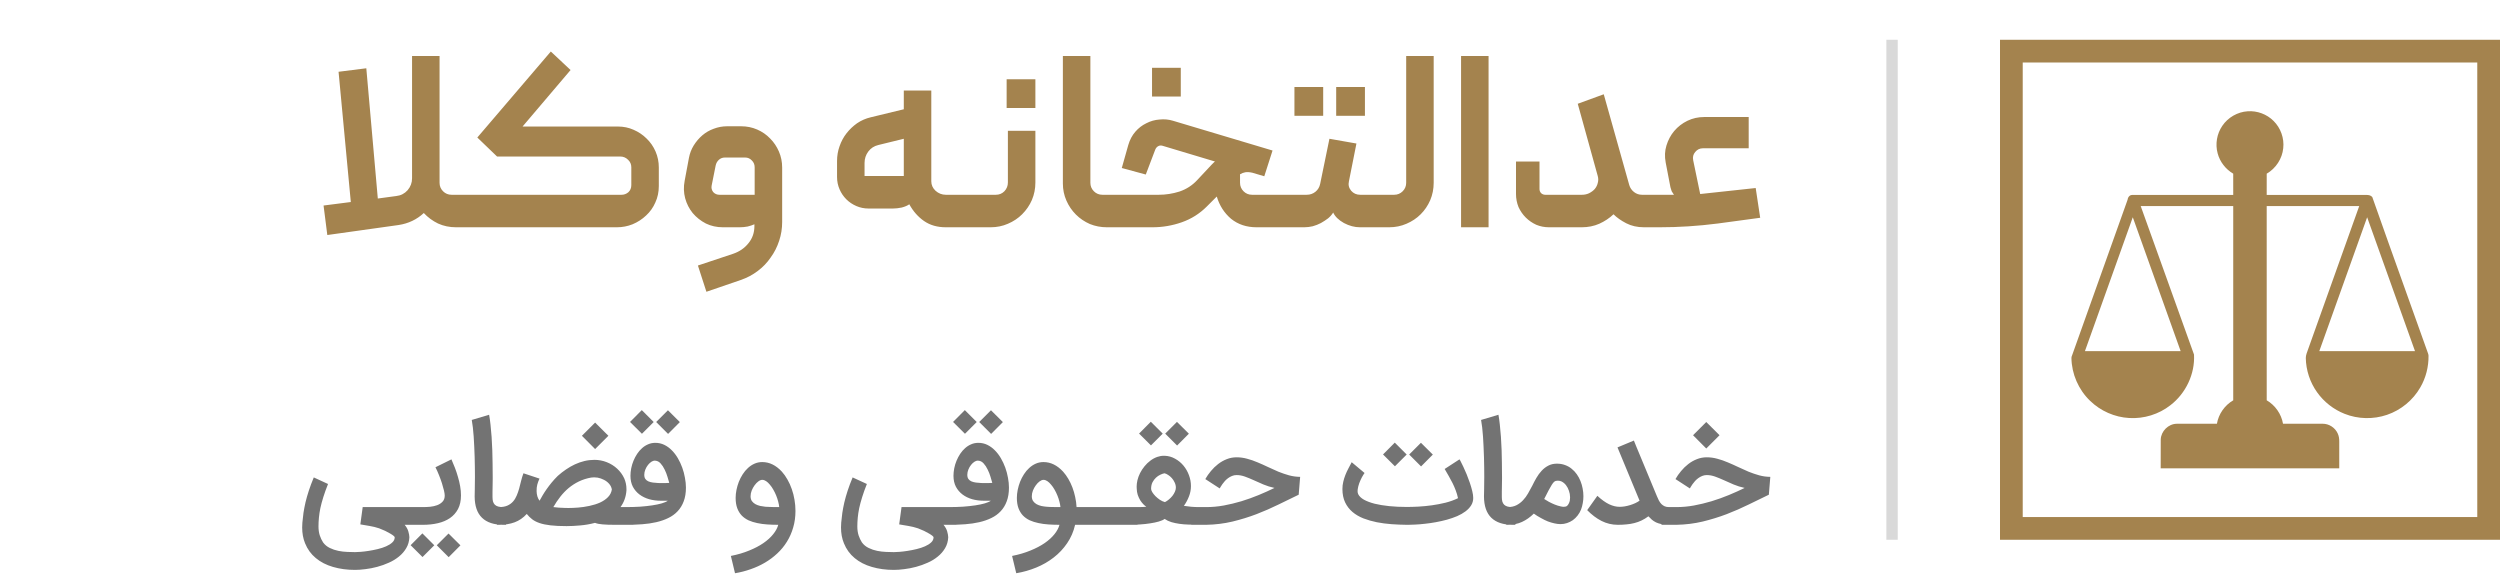
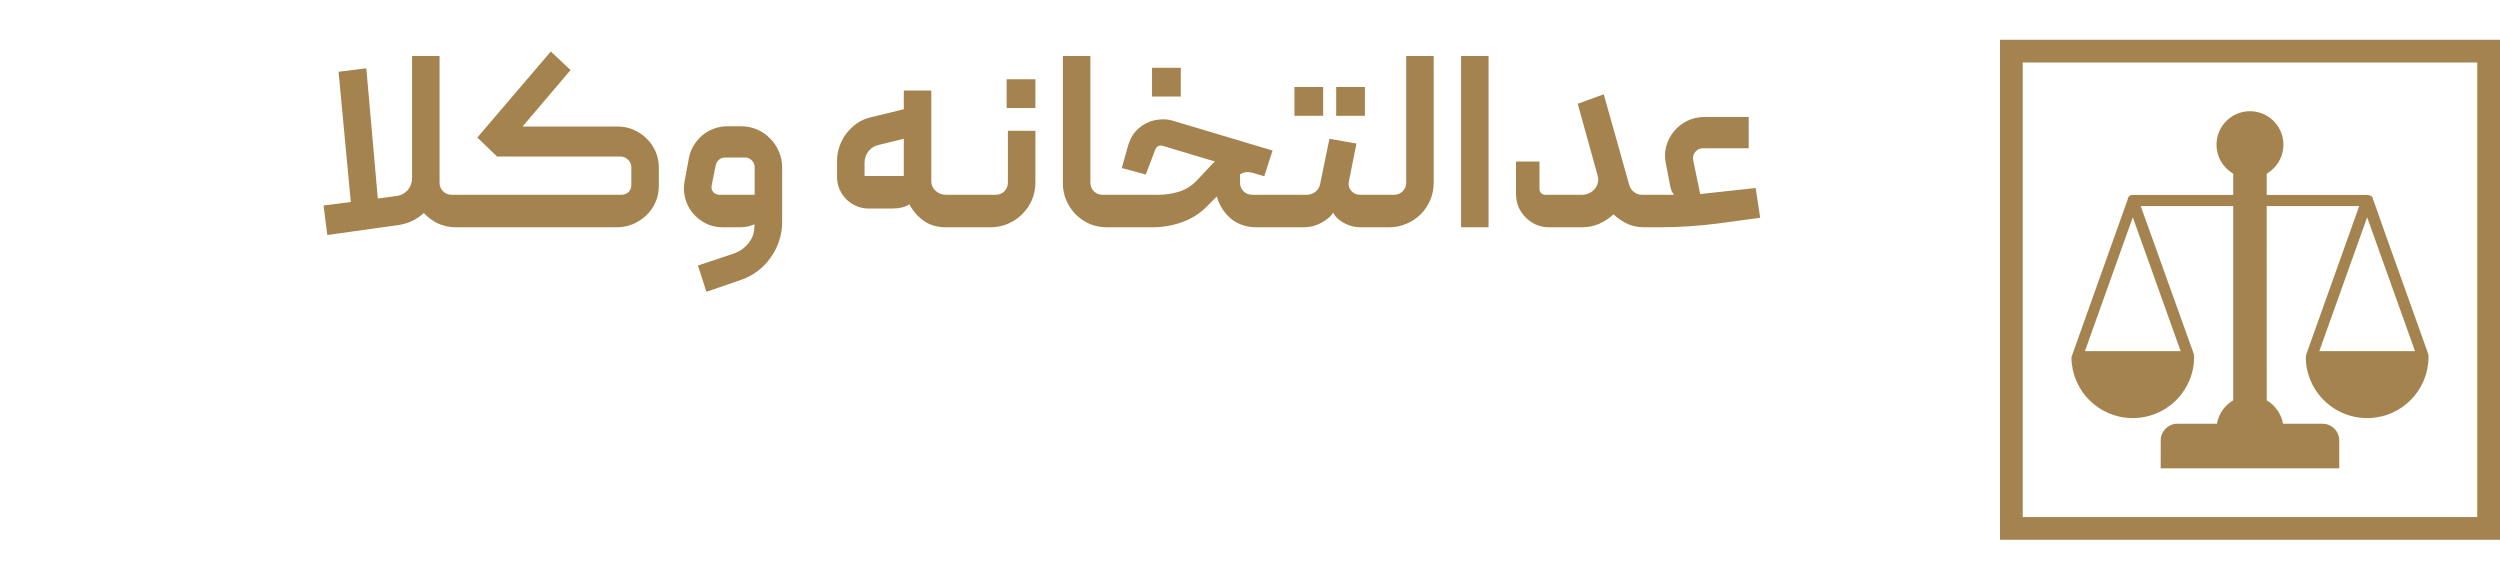
<svg xmlns="http://www.w3.org/2000/svg" width="220" height="51" viewBox="0 0 220 51" fill="none">
  <path d="M41.409 19.692C41.409 19.897 41.306 20 41.101 20H40.133C39.561 20 39.033 19.89 38.549 19.67C38.065 19.435 37.647 19.127 37.295 18.746C36.679 19.318 35.938 19.67 35.073 19.802L28.803 20.682L28.473 18.086L30.871 17.778L29.793 6.316L32.235 6.008L33.247 17.47L34.875 17.25C35.271 17.206 35.601 17.037 35.865 16.744C36.129 16.436 36.261 16.084 36.261 15.688V4.93H38.681V16.084C38.681 16.377 38.784 16.627 38.989 16.832C39.194 17.037 39.444 17.14 39.737 17.14H41.101C41.306 17.14 41.409 17.243 41.409 17.448V19.692ZM43.742 13.774L42.004 12.102L48.472 4.534L50.21 6.162L45.986 11.134H54.368C54.866 11.134 55.328 11.229 55.754 11.42C56.194 11.611 56.575 11.867 56.898 12.19C57.235 12.513 57.499 12.894 57.69 13.334C57.88 13.774 57.976 14.243 57.976 14.742V16.37C57.976 16.898 57.873 17.382 57.668 17.822C57.477 18.262 57.206 18.643 56.854 18.966C56.516 19.289 56.12 19.545 55.666 19.736C55.226 19.912 54.764 20 54.28 20H41.102C40.896 19.971 40.794 19.868 40.794 19.692V17.448C40.794 17.243 40.896 17.14 41.102 17.14H54.698C54.918 17.14 55.116 17.067 55.292 16.92C55.468 16.759 55.556 16.546 55.556 16.282V14.72C55.556 14.456 55.46 14.236 55.27 14.06C55.079 13.869 54.852 13.774 54.588 13.774H43.742ZM68.83 19.538C68.83 20.11 68.742 20.66 68.566 21.188C68.39 21.731 68.141 22.222 67.818 22.662C67.51 23.117 67.129 23.513 66.674 23.85C66.234 24.187 65.735 24.451 65.178 24.642L62.164 25.676L61.416 23.366L64.518 22.332C65.075 22.141 65.523 21.833 65.86 21.408C66.212 20.983 66.388 20.477 66.388 19.89V19.736C66.227 19.809 66.029 19.875 65.794 19.934C65.559 19.978 65.325 20 65.09 20H63.616C63.073 20 62.575 19.89 62.12 19.67C61.665 19.435 61.277 19.127 60.954 18.746C60.646 18.365 60.426 17.932 60.294 17.448C60.162 16.949 60.147 16.436 60.25 15.908L60.624 13.906C60.697 13.51 60.837 13.143 61.042 12.806C61.262 12.454 61.519 12.153 61.812 11.904C62.105 11.655 62.435 11.464 62.802 11.332C63.183 11.185 63.579 11.112 63.99 11.112H65.222C65.721 11.112 66.19 11.207 66.63 11.398C67.07 11.589 67.451 11.853 67.774 12.19C68.097 12.513 68.353 12.894 68.544 13.334C68.735 13.774 68.83 14.243 68.83 14.742V19.538ZM66.41 17.14V14.72C66.41 14.485 66.329 14.287 66.168 14.126C66.007 13.95 65.809 13.862 65.574 13.862H63.792C63.587 13.862 63.411 13.928 63.264 14.06C63.117 14.192 63.022 14.361 62.978 14.566L62.626 16.326C62.582 16.531 62.626 16.722 62.758 16.898C62.905 17.059 63.088 17.14 63.308 17.14H66.41ZM73.66 14.17C73.66 13.715 73.733 13.283 73.88 12.872C74.026 12.447 74.232 12.065 74.496 11.728C74.76 11.391 75.068 11.097 75.42 10.848C75.787 10.599 76.19 10.423 76.63 10.32L79.534 9.616V7.966H81.954V15.952C81.954 16.275 82.079 16.553 82.328 16.788C82.592 17.023 82.892 17.14 83.23 17.14H83.89C83.963 17.14 84.029 17.169 84.088 17.228C84.161 17.287 84.198 17.36 84.198 17.448V19.692C84.198 19.78 84.161 19.853 84.088 19.912C84.029 19.971 83.963 20 83.89 20H83.23C82.482 20 81.844 19.817 81.316 19.45C80.788 19.083 80.355 18.592 80.018 17.976C79.856 18.093 79.636 18.189 79.358 18.262C79.079 18.321 78.823 18.35 78.588 18.35H76.432C76.05 18.35 75.691 18.277 75.354 18.13C75.016 17.983 74.723 17.785 74.474 17.536C74.225 17.287 74.026 16.993 73.88 16.656C73.733 16.319 73.66 15.959 73.66 15.578V14.17ZM79.534 12.212L77.29 12.762C76.923 12.85 76.63 13.041 76.41 13.334C76.19 13.627 76.08 13.965 76.08 14.346V15.49H79.534V12.212ZM87.638 17.14C87.932 17.14 88.181 17.037 88.386 16.832C88.592 16.612 88.694 16.355 88.694 16.062V11.508H91.114V16.062C91.114 16.605 91.012 17.118 90.806 17.602C90.601 18.071 90.315 18.489 89.948 18.856C89.596 19.208 89.178 19.487 88.694 19.692C88.225 19.897 87.719 20 87.176 20H83.898C83.81 20 83.737 19.971 83.678 19.912C83.62 19.839 83.59 19.765 83.59 19.692V17.47C83.59 17.382 83.62 17.309 83.678 17.25C83.737 17.177 83.81 17.14 83.898 17.14H87.638ZM88.584 9.506H91.114V6.976H88.584V9.506ZM98.351 19.692C98.351 19.897 98.248 20 98.043 20H97.405C96.877 20 96.378 19.905 95.909 19.714C95.44 19.509 95.029 19.23 94.677 18.878C94.325 18.526 94.046 18.115 93.841 17.646C93.636 17.177 93.533 16.678 93.533 16.15V4.93H95.953V16.084C95.953 16.377 96.056 16.627 96.261 16.832C96.466 17.037 96.716 17.14 97.009 17.14H98.043C98.131 17.14 98.204 17.177 98.263 17.25C98.322 17.309 98.351 17.382 98.351 17.47V19.692ZM101.379 5.964H103.909V8.494H101.379V5.964ZM98.035 20C97.83 20 97.727 19.897 97.727 19.692V17.47C97.727 17.397 97.764 17.323 97.837 17.25C97.896 17.177 97.962 17.14 98.035 17.14H101.973C102.589 17.14 103.198 17.045 103.799 16.854C104.4 16.649 104.914 16.319 105.339 15.864L106.615 14.5C106.688 14.427 106.754 14.361 106.813 14.302C106.872 14.243 106.908 14.214 106.923 14.214L102.303 12.828C102.156 12.784 102.024 12.799 101.907 12.872C101.804 12.931 101.724 13.026 101.665 13.158L100.829 15.358L98.717 14.786L99.289 12.762C99.421 12.307 99.626 11.919 99.905 11.596C100.184 11.273 100.506 11.024 100.873 10.848C101.24 10.657 101.628 10.547 102.039 10.518C102.45 10.474 102.846 10.511 103.227 10.628L111.983 13.246L111.257 15.512L110.223 15.204C109.974 15.145 109.761 15.131 109.585 15.16C109.424 15.189 109.27 15.248 109.123 15.336V16.084C109.123 16.377 109.226 16.627 109.431 16.832C109.636 17.037 109.886 17.14 110.179 17.14H113.105C113.31 17.14 113.413 17.243 113.413 17.448V19.692C113.413 19.897 113.31 20 113.105 20H110.575C109.695 20 108.947 19.751 108.331 19.252C107.73 18.739 107.312 18.086 107.077 17.294L106.197 18.174C105.566 18.805 104.833 19.267 103.997 19.56C103.161 19.853 102.303 20 101.423 20H98.035ZM113.91 10.188H116.44V7.658H113.91V10.188ZM117.584 10.188H120.114V7.658H117.584V10.188ZM121.654 19.692C121.654 19.765 121.624 19.839 121.566 19.912C121.507 19.971 121.434 20 121.346 20H119.674C119.204 20 118.735 19.875 118.266 19.626C117.796 19.362 117.481 19.054 117.32 18.702C117.217 18.878 117.07 19.047 116.88 19.208C116.689 19.355 116.476 19.494 116.242 19.626C116.022 19.743 115.78 19.839 115.516 19.912C115.266 19.971 115.017 20 114.768 20H113.096C112.89 20 112.788 19.897 112.788 19.692V17.47C112.788 17.382 112.817 17.309 112.876 17.25C112.934 17.177 113.008 17.14 113.096 17.14H114.988C115.281 17.14 115.538 17.052 115.758 16.876C115.978 16.7 116.117 16.465 116.176 16.172L116.99 12.212L119.366 12.63L118.706 15.952C118.632 16.26 118.698 16.539 118.904 16.788C119.109 17.023 119.373 17.14 119.696 17.14H121.346C121.434 17.14 121.507 17.177 121.566 17.25C121.624 17.309 121.654 17.382 121.654 17.47V19.692ZM121.038 17.448C121.038 17.243 121.14 17.14 121.346 17.14H122.688C122.981 17.14 123.23 17.037 123.436 16.832C123.641 16.627 123.744 16.377 123.744 16.084V4.93H126.164V16.084C126.164 16.627 126.061 17.14 125.856 17.624C125.65 18.093 125.372 18.504 125.02 18.856C124.668 19.208 124.25 19.487 123.766 19.692C123.296 19.897 122.79 20 122.248 20H121.346C121.272 20 121.206 19.971 121.148 19.912C121.074 19.853 121.038 19.78 121.038 19.692V17.448ZM130.994 20H128.574V4.93H130.994V20ZM144.496 17.14H145.112C145.185 17.14 145.251 17.177 145.31 17.25C145.383 17.309 145.42 17.382 145.42 17.47V19.692C145.42 19.765 145.391 19.839 145.332 19.912C145.273 19.971 145.2 20 145.112 20H144.672C144.085 20 143.565 19.883 143.11 19.648C142.655 19.413 142.281 19.149 141.988 18.856C141.636 19.193 141.218 19.472 140.734 19.692C140.265 19.897 139.751 20 139.194 20H136.312C135.916 20 135.542 19.927 135.19 19.78C134.838 19.619 134.53 19.406 134.266 19.142C134.002 18.878 133.789 18.57 133.628 18.218C133.481 17.851 133.408 17.47 133.408 17.074V14.214H135.476V16.634C135.476 16.781 135.527 16.905 135.63 17.008C135.733 17.096 135.85 17.14 135.982 17.14H139.216C139.436 17.14 139.641 17.096 139.832 17.008C140.037 16.905 140.206 16.781 140.338 16.634C140.47 16.473 140.558 16.297 140.602 16.106C140.661 15.901 140.661 15.695 140.602 15.49L138.842 9.132L141.13 8.296L143.374 16.282C143.447 16.531 143.587 16.737 143.792 16.898C143.997 17.059 144.232 17.14 144.496 17.14ZM154.897 19.164L151.157 19.67C149.441 19.89 147.74 20 146.053 20H145.107C144.931 20 144.829 19.897 144.799 19.692V17.47C144.799 17.382 144.829 17.309 144.887 17.25C144.931 17.177 145.005 17.14 145.107 17.14H147.307C147.234 17.037 147.168 16.935 147.109 16.832C147.065 16.715 147.029 16.597 146.999 16.48L146.581 14.302C146.479 13.774 146.501 13.275 146.647 12.806C146.794 12.322 147.021 11.897 147.329 11.53C147.652 11.149 148.041 10.848 148.495 10.628C148.95 10.408 149.441 10.298 149.969 10.298H153.885V13.048H149.859C149.581 13.048 149.353 13.158 149.177 13.378C149.001 13.583 148.943 13.825 149.001 14.104L149.617 17.074L154.501 16.546L154.897 19.164Z" fill="#A4834E" />
-   <path d="M31.241 50.151C30.543 50.151 29.898 50.064 29.305 49.89C28.713 49.719 28.208 49.459 27.79 49.11C27.372 48.766 27.057 48.331 26.846 47.808C26.676 47.398 26.591 46.933 26.591 46.414C26.591 46.276 26.597 46.134 26.609 45.988C26.633 45.708 26.666 45.422 26.706 45.13C26.751 44.837 26.81 44.531 26.883 44.21C26.96 43.886 27.057 43.543 27.175 43.182C27.293 42.821 27.439 42.431 27.613 42.013L28.867 42.591C28.701 43.005 28.563 43.389 28.453 43.742C28.344 44.091 28.256 44.415 28.191 44.716C28.131 45.016 28.088 45.298 28.064 45.562C28.039 45.825 28.027 46.079 28.027 46.323C28.027 46.615 28.064 46.877 28.137 47.108C28.214 47.339 28.311 47.546 28.429 47.729C28.587 47.944 28.786 48.108 29.025 48.222C29.265 48.339 29.516 48.425 29.78 48.477C30.048 48.53 30.31 48.561 30.565 48.569C30.825 48.581 31.05 48.587 31.241 48.587C31.355 48.587 31.519 48.579 31.734 48.563C31.953 48.546 32.191 48.518 32.446 48.477C32.706 48.437 32.972 48.384 33.244 48.319C33.516 48.254 33.761 48.173 33.98 48.076C34.203 47.978 34.384 47.865 34.522 47.735C34.664 47.605 34.735 47.453 34.735 47.278C34.735 47.25 34.698 47.205 34.625 47.144C34.556 47.087 34.459 47.023 34.333 46.95C34.211 46.877 34.067 46.799 33.901 46.718C33.735 46.641 33.556 46.566 33.365 46.493C33.085 46.4 32.807 46.331 32.531 46.286C32.255 46.241 31.982 46.195 31.71 46.146L31.917 44.624H36.75V46.183H35.611C35.774 46.381 35.881 46.576 35.934 46.767C35.991 46.962 36.021 47.132 36.025 47.278C36.009 47.635 35.918 47.954 35.751 48.234C35.585 48.518 35.37 48.766 35.106 48.977C34.846 49.192 34.55 49.372 34.218 49.518C33.885 49.668 33.544 49.79 33.195 49.883C32.846 49.977 32.501 50.044 32.16 50.084C31.823 50.129 31.517 50.151 31.241 50.151ZM35.952 44.624H37.249C37.44 44.624 37.645 44.614 37.864 44.594C38.087 44.57 38.292 44.523 38.478 44.454C38.669 44.381 38.825 44.277 38.947 44.144C39.073 44.01 39.136 43.831 39.136 43.608C39.136 43.502 39.114 43.354 39.069 43.163C39.024 42.973 38.965 42.762 38.892 42.53C38.819 42.299 38.732 42.06 38.631 41.812C38.533 41.565 38.43 41.333 38.32 41.118L39.726 40.424C39.828 40.656 39.929 40.901 40.031 41.161C40.132 41.421 40.221 41.688 40.298 41.964C40.38 42.236 40.445 42.51 40.493 42.786C40.542 43.062 40.566 43.332 40.566 43.596C40.566 44.066 40.479 44.466 40.305 44.795C40.13 45.123 39.891 45.391 39.586 45.598C39.286 45.801 38.933 45.949 38.527 46.043C38.125 46.136 37.695 46.183 37.237 46.183H35.952V44.624ZM38.217 47.984L37.182 49.019L36.135 47.978L37.17 46.937L38.217 47.984ZM40.518 47.99L39.483 49.031L38.436 47.984L39.471 46.95L40.518 47.99ZM44.534 46.183H44.29C43.467 46.183 42.842 45.976 42.416 45.562C41.989 45.148 41.774 44.523 41.77 43.687C41.77 43.557 41.774 43.344 41.782 43.048C41.791 42.748 41.795 42.382 41.795 41.952C41.795 41.697 41.793 41.423 41.788 41.13C41.785 40.834 41.778 40.534 41.77 40.23C41.762 39.921 41.75 39.615 41.734 39.31C41.722 39.002 41.705 38.706 41.685 38.422C41.665 38.134 41.64 37.866 41.612 37.618C41.584 37.367 41.551 37.145 41.515 36.955L43.042 36.498C43.087 36.734 43.128 37.022 43.164 37.363C43.201 37.699 43.233 38.061 43.262 38.446C43.29 38.832 43.31 39.225 43.322 39.627C43.339 40.025 43.347 40.4 43.347 40.753C43.347 40.968 43.349 41.197 43.353 41.441C43.357 41.68 43.359 41.891 43.359 42.074C43.359 42.228 43.357 42.374 43.353 42.512C43.353 42.646 43.351 42.776 43.347 42.902C43.347 43.028 43.345 43.151 43.341 43.273C43.341 43.395 43.341 43.519 43.341 43.644C43.341 43.677 43.341 43.709 43.341 43.742C43.341 43.888 43.355 44.018 43.383 44.131C43.416 44.245 43.471 44.34 43.548 44.417C43.625 44.49 43.722 44.543 43.84 44.576C43.962 44.608 44.102 44.624 44.26 44.624H44.534V46.183ZM48.694 44.624C49.002 44.665 49.337 44.689 49.698 44.697C49.808 44.701 49.917 44.703 50.027 44.703C50.278 44.703 50.56 44.691 50.873 44.667C51.189 44.643 51.52 44.594 51.865 44.521C52.214 44.448 52.528 44.348 52.808 44.223C53.088 44.093 53.32 43.934 53.502 43.748C53.689 43.557 53.803 43.332 53.843 43.072C53.811 42.886 53.732 42.721 53.606 42.579C53.48 42.433 53.328 42.315 53.149 42.226C52.975 42.133 52.788 42.068 52.589 42.031C52.484 42.015 52.38 42.007 52.279 42.007C52.194 42.007 52.108 42.013 52.023 42.025C51.634 42.094 51.275 42.208 50.946 42.366C50.621 42.524 50.321 42.717 50.045 42.944C49.773 43.172 49.526 43.429 49.302 43.717C49.079 44.001 48.876 44.304 48.694 44.624ZM43.733 44.624H43.903C44.2 44.624 44.447 44.582 44.646 44.496C44.845 44.407 45.011 44.288 45.145 44.137C45.279 43.987 45.386 43.813 45.468 43.614C45.553 43.415 45.626 43.206 45.687 42.987C45.748 42.768 45.804 42.545 45.857 42.317C45.914 42.086 45.983 41.863 46.064 41.648L47.476 42.117C47.432 42.214 47.393 42.305 47.361 42.39C47.328 42.472 47.302 42.555 47.282 42.64C47.261 42.725 47.245 42.815 47.233 42.908C47.225 43.001 47.221 43.105 47.221 43.218C47.221 43.291 47.227 43.368 47.239 43.45C47.251 43.527 47.267 43.604 47.288 43.681C47.312 43.754 47.34 43.825 47.373 43.894C47.405 43.959 47.442 44.016 47.482 44.064C47.555 43.926 47.643 43.772 47.744 43.602C47.846 43.427 47.963 43.245 48.097 43.054C48.231 42.863 48.379 42.668 48.541 42.47C48.708 42.267 48.888 42.07 49.083 41.879C49.315 41.672 49.556 41.483 49.808 41.313C50.063 41.139 50.325 40.988 50.593 40.863C50.865 40.737 51.145 40.639 51.433 40.57C51.721 40.501 52.013 40.467 52.309 40.467C52.687 40.467 53.05 40.536 53.399 40.674C53.748 40.812 54.052 41.003 54.312 41.246C54.576 41.49 54.783 41.774 54.933 42.098C55.063 42.395 55.128 42.711 55.128 43.048C55.128 43.084 55.128 43.121 55.128 43.157C55.087 43.713 54.913 44.202 54.604 44.624H55.742V46.183H54.087C53.653 46.183 53.3 46.17 53.028 46.146C52.76 46.126 52.537 46.081 52.358 46.012C51.928 46.126 51.498 46.201 51.068 46.237C50.642 46.278 50.238 46.298 49.856 46.298C49.3 46.298 48.832 46.276 48.45 46.231C48.069 46.187 47.746 46.12 47.482 46.03C47.223 45.941 47.005 45.83 46.831 45.696C46.657 45.562 46.498 45.406 46.356 45.227C46.04 45.572 45.683 45.817 45.285 45.964C44.891 46.11 44.441 46.183 43.934 46.183H43.733V44.624ZM53.539 38.349L52.37 39.517L51.208 38.349L52.37 37.186L53.539 38.349ZM55.09 44.624C55.517 44.624 55.926 44.612 56.32 44.588C56.714 44.559 57.073 44.521 57.397 44.472C57.722 44.423 58.002 44.365 58.237 44.296C58.473 44.227 58.649 44.15 58.767 44.064H58.146C57.789 44.064 57.448 44.02 57.123 43.93C56.803 43.837 56.521 43.699 56.277 43.517C56.034 43.334 55.839 43.107 55.693 42.835C55.551 42.559 55.48 42.238 55.48 41.873C55.48 41.658 55.502 41.437 55.547 41.21C55.592 40.982 55.658 40.761 55.748 40.546C55.837 40.331 55.945 40.128 56.07 39.937C56.196 39.747 56.34 39.58 56.502 39.438C56.665 39.292 56.843 39.179 57.038 39.097C57.233 39.012 57.444 38.97 57.671 38.97C57.951 38.97 58.213 39.028 58.456 39.146C58.7 39.264 58.921 39.424 59.12 39.627C59.319 39.826 59.495 40.057 59.65 40.321C59.804 40.585 59.934 40.863 60.039 41.155C60.145 41.447 60.224 41.745 60.276 42.05C60.333 42.35 60.362 42.636 60.362 42.908C60.362 43.37 60.297 43.772 60.167 44.113C60.041 44.454 59.862 44.746 59.631 44.99C59.404 45.233 59.13 45.432 58.809 45.586C58.493 45.74 58.142 45.862 57.757 45.951C57.371 46.041 56.957 46.101 56.515 46.134C56.077 46.166 55.622 46.183 55.151 46.183H54.944V44.624H55.09ZM57.671 40.54C57.651 40.536 57.631 40.534 57.61 40.534C57.529 40.534 57.436 40.566 57.33 40.631C57.225 40.696 57.123 40.79 57.026 40.911C56.929 41.033 56.849 41.171 56.789 41.325C56.728 41.475 56.697 41.623 56.697 41.77C56.697 41.778 56.697 41.786 56.697 41.794C56.697 41.94 56.73 42.06 56.795 42.153C56.86 42.242 56.947 42.311 57.056 42.36C57.17 42.409 57.3 42.443 57.446 42.464C57.596 42.484 57.754 42.498 57.921 42.506C58.03 42.51 58.144 42.512 58.262 42.512C58.319 42.512 58.406 42.512 58.523 42.512C58.645 42.508 58.769 42.502 58.895 42.494C58.858 42.348 58.805 42.167 58.736 41.952C58.672 41.733 58.588 41.522 58.487 41.319C58.389 41.112 58.272 40.934 58.134 40.783C58 40.633 57.846 40.552 57.671 40.54ZM57.525 37.137L56.49 38.172L55.443 37.131L56.478 36.09L57.525 37.137ZM59.826 37.144L58.791 38.184L57.744 37.137L58.779 36.103L59.826 37.144ZM67.079 42.226C66.974 42.226 66.86 42.271 66.739 42.36C66.617 42.449 66.505 42.565 66.404 42.707C66.302 42.845 66.217 42.999 66.148 43.17C66.083 43.34 66.051 43.506 66.051 43.669C66.051 43.839 66.089 43.981 66.166 44.095C66.248 44.204 66.349 44.294 66.471 44.363C66.597 44.432 66.737 44.484 66.891 44.521C67.049 44.553 67.205 44.578 67.359 44.594C67.445 44.598 67.538 44.602 67.639 44.606C67.741 44.61 67.844 44.614 67.95 44.618C68.059 44.618 68.167 44.62 68.273 44.624C68.378 44.624 68.478 44.624 68.571 44.624C68.559 44.474 68.528 44.312 68.48 44.137C68.435 43.959 68.376 43.78 68.303 43.602C68.23 43.423 68.147 43.253 68.053 43.09C67.96 42.924 67.859 42.778 67.749 42.652C67.644 42.522 67.534 42.419 67.42 42.342C67.307 42.265 67.193 42.226 67.079 42.226ZM64.316 48.922C64.913 48.804 65.45 48.646 65.929 48.447C66.412 48.252 66.83 48.033 67.183 47.79C67.536 47.546 67.822 47.286 68.041 47.01C68.264 46.734 68.413 46.459 68.486 46.183C68.157 46.183 67.836 46.172 67.524 46.152C67.211 46.132 66.915 46.091 66.635 46.03C66.359 45.974 66.104 45.892 65.868 45.787C65.637 45.677 65.436 45.535 65.266 45.361C65.099 45.182 64.969 44.967 64.876 44.716C64.783 44.464 64.736 44.164 64.736 43.815C64.736 43.592 64.76 43.358 64.809 43.115C64.858 42.871 64.927 42.634 65.016 42.403C65.109 42.167 65.223 41.946 65.357 41.739C65.491 41.528 65.645 41.343 65.82 41.185C65.994 41.023 66.187 40.895 66.398 40.802C66.609 40.708 66.836 40.662 67.079 40.662C67.709 40.662 68.283 40.942 68.802 41.502C68.989 41.709 69.155 41.944 69.301 42.208C69.451 42.468 69.577 42.748 69.679 43.048C69.784 43.344 69.863 43.654 69.916 43.979C69.973 44.304 70.001 44.633 70.001 44.965C70.001 45.485 69.934 45.97 69.8 46.42C69.671 46.874 69.486 47.292 69.246 47.674C69.011 48.055 68.729 48.398 68.4 48.703C68.072 49.011 67.71 49.281 67.317 49.512C66.923 49.743 66.503 49.936 66.057 50.09C65.611 50.249 65.152 50.366 64.681 50.444L64.316 48.922ZM78.659 50.151C77.962 50.151 77.316 50.064 76.724 49.89C76.131 49.719 75.626 49.459 75.208 49.11C74.79 48.766 74.476 48.331 74.265 47.808C74.094 47.398 74.009 46.933 74.009 46.414C74.009 46.276 74.015 46.134 74.027 45.988C74.052 45.708 74.084 45.422 74.125 45.13C74.169 44.837 74.228 44.531 74.301 44.21C74.378 43.886 74.476 43.543 74.593 43.182C74.711 42.821 74.857 42.431 75.032 42.013L76.285 42.591C76.119 43.005 75.981 43.389 75.872 43.742C75.762 44.091 75.675 44.415 75.61 44.716C75.549 45.016 75.506 45.298 75.482 45.562C75.458 45.825 75.445 46.079 75.445 46.323C75.445 46.615 75.482 46.877 75.555 47.108C75.632 47.339 75.73 47.546 75.847 47.729C76.005 47.944 76.204 48.108 76.444 48.222C76.683 48.339 76.935 48.425 77.199 48.477C77.466 48.53 77.728 48.561 77.984 48.569C78.243 48.581 78.469 48.587 78.659 48.587C78.773 48.587 78.937 48.579 79.153 48.563C79.372 48.546 79.609 48.518 79.865 48.477C80.124 48.437 80.39 48.384 80.662 48.319C80.934 48.254 81.179 48.173 81.399 48.076C81.622 47.978 81.802 47.865 81.94 47.735C82.082 47.605 82.153 47.453 82.153 47.278C82.153 47.25 82.117 47.205 82.044 47.144C81.975 47.087 81.877 47.023 81.752 46.95C81.63 46.877 81.486 46.799 81.319 46.718C81.153 46.641 80.975 46.566 80.784 46.493C80.504 46.4 80.226 46.331 79.95 46.286C79.674 46.241 79.4 46.195 79.128 46.146L79.335 44.624H84.168V46.183H83.03C83.192 46.381 83.3 46.576 83.353 46.767C83.409 46.962 83.44 47.132 83.444 47.278C83.428 47.635 83.336 47.954 83.17 48.234C83.004 48.518 82.788 48.766 82.525 48.977C82.265 49.192 81.969 49.372 81.636 49.518C81.303 49.668 80.962 49.79 80.613 49.883C80.264 49.977 79.919 50.044 79.579 50.084C79.242 50.129 78.935 50.151 78.659 50.151ZM83.517 44.624C83.943 44.624 84.353 44.612 84.746 44.588C85.14 44.559 85.499 44.521 85.824 44.472C86.148 44.423 86.428 44.365 86.664 44.296C86.899 44.227 87.076 44.15 87.193 44.064H86.573C86.216 44.064 85.875 44.02 85.55 43.93C85.229 43.837 84.947 43.699 84.704 43.517C84.46 43.334 84.266 43.107 84.12 42.835C83.978 42.559 83.906 42.238 83.906 41.873C83.906 41.658 83.929 41.437 83.973 41.21C84.018 40.982 84.085 40.761 84.174 40.546C84.264 40.331 84.371 40.128 84.497 39.937C84.623 39.747 84.767 39.58 84.929 39.438C85.091 39.292 85.27 39.179 85.465 39.097C85.659 39.012 85.871 38.97 86.098 38.97C86.378 38.97 86.639 39.028 86.883 39.146C87.126 39.264 87.348 39.424 87.546 39.627C87.745 39.826 87.922 40.057 88.076 40.321C88.23 40.585 88.36 40.863 88.466 41.155C88.571 41.447 88.65 41.745 88.703 42.05C88.76 42.35 88.788 42.636 88.788 42.908C88.788 43.37 88.723 43.772 88.593 44.113C88.468 44.454 88.289 44.746 88.058 44.99C87.831 45.233 87.557 45.432 87.236 45.586C86.919 45.74 86.569 45.862 86.183 45.951C85.797 46.041 85.384 46.101 84.941 46.134C84.503 46.166 84.049 46.183 83.578 46.183H83.371V44.624H83.517ZM86.098 40.54C86.078 40.536 86.057 40.534 86.037 40.534C85.956 40.534 85.862 40.566 85.757 40.631C85.651 40.696 85.55 40.79 85.453 40.911C85.355 41.033 85.276 41.171 85.215 41.325C85.154 41.475 85.124 41.623 85.124 41.77C85.124 41.778 85.124 41.786 85.124 41.794C85.124 41.94 85.156 42.06 85.221 42.153C85.286 42.242 85.373 42.311 85.483 42.36C85.597 42.409 85.727 42.443 85.873 42.464C86.023 42.484 86.181 42.498 86.347 42.506C86.457 42.51 86.57 42.512 86.688 42.512C86.745 42.512 86.832 42.512 86.95 42.512C87.072 42.508 87.195 42.502 87.321 42.494C87.285 42.348 87.232 42.167 87.163 41.952C87.098 41.733 87.015 41.522 86.913 41.319C86.816 41.112 86.698 40.934 86.56 40.783C86.427 40.633 86.272 40.552 86.098 40.54ZM85.952 37.137L84.917 38.172L83.87 37.131L84.905 36.09L85.952 37.137ZM88.253 37.144L87.218 38.184L86.171 37.137L87.206 36.103L88.253 37.144ZM89.064 48.922C89.661 48.804 90.198 48.646 90.677 48.447C91.16 48.252 91.578 48.033 91.931 47.79C92.284 47.546 92.57 47.286 92.79 47.01C93.013 46.734 93.161 46.459 93.234 46.183C92.905 46.183 92.585 46.172 92.272 46.152C91.96 46.132 91.663 46.091 91.383 46.03C91.108 45.974 90.852 45.892 90.617 45.787C90.385 45.677 90.184 45.535 90.014 45.361C89.847 45.182 89.718 44.967 89.624 44.716C89.531 44.464 89.484 44.164 89.484 43.815C89.484 43.592 89.509 43.358 89.557 43.115C89.606 42.871 89.675 42.634 89.764 42.403C89.858 42.167 89.971 41.946 90.105 41.739C90.239 41.528 90.393 41.343 90.568 41.185C90.742 41.023 90.935 40.895 91.146 40.802C91.357 40.708 91.584 40.662 91.828 40.662C92.457 40.662 93.031 40.942 93.55 41.502C93.721 41.693 93.875 41.906 94.013 42.141C94.151 42.376 94.271 42.628 94.372 42.896C94.474 43.163 94.555 43.444 94.616 43.736C94.681 44.024 94.721 44.32 94.737 44.624H95.145V46.183H94.609C94.472 46.783 94.238 47.323 93.909 47.802C93.581 48.285 93.185 48.705 92.723 49.062C92.264 49.419 91.753 49.713 91.189 49.944C90.625 50.176 90.038 50.342 89.43 50.444L89.064 48.922ZM91.828 42.226C91.722 42.226 91.609 42.271 91.487 42.36C91.365 42.449 91.254 42.565 91.152 42.707C91.051 42.845 90.966 42.999 90.897 43.17C90.832 43.34 90.799 43.506 90.799 43.669C90.799 43.839 90.838 43.981 90.915 44.095C90.996 44.208 91.097 44.3 91.219 44.369C91.345 44.438 91.485 44.49 91.639 44.527C91.797 44.559 91.954 44.582 92.108 44.594C92.193 44.602 92.286 44.608 92.388 44.612C92.489 44.612 92.593 44.614 92.698 44.618C92.808 44.622 92.915 44.624 93.021 44.624C93.126 44.624 93.226 44.624 93.319 44.624C93.307 44.474 93.276 44.312 93.228 44.137C93.183 43.959 93.124 43.78 93.051 43.602C92.978 43.423 92.895 43.253 92.802 43.09C92.708 42.924 92.607 42.778 92.497 42.652C92.392 42.522 92.282 42.419 92.169 42.342C92.055 42.265 91.941 42.226 91.828 42.226ZM100.101 44.624V46.183H94.337V44.624H100.101ZM99.3 44.624H99.422C99.686 44.624 99.948 44.624 100.207 44.624C100.471 44.624 100.694 44.614 100.877 44.594C100.796 44.541 100.706 44.466 100.609 44.369C100.512 44.267 100.42 44.15 100.335 44.016C100.254 43.878 100.183 43.724 100.122 43.553C100.065 43.379 100.035 43.188 100.031 42.981C100.027 42.928 100.025 42.875 100.025 42.823C100.025 42.656 100.047 42.472 100.092 42.269C100.14 42.062 100.217 41.851 100.323 41.636C100.432 41.421 100.564 41.22 100.718 41.033C100.873 40.842 101.043 40.678 101.23 40.54C101.416 40.398 101.617 40.288 101.832 40.211C102.023 40.142 102.22 40.108 102.423 40.108C102.447 40.108 102.469 40.108 102.49 40.108C102.818 40.12 103.123 40.205 103.403 40.364C103.687 40.518 103.932 40.719 104.139 40.966C104.346 41.214 104.509 41.496 104.626 41.812C104.744 42.125 104.803 42.445 104.803 42.774C104.803 43.09 104.744 43.397 104.626 43.693C104.513 43.985 104.365 44.259 104.182 44.515C104.377 44.547 104.588 44.574 104.815 44.594C105.046 44.614 105.265 44.624 105.472 44.624H105.637V46.183H105.515C105.203 46.183 104.9 46.176 104.608 46.164C104.32 46.156 104.048 46.134 103.792 46.097C103.537 46.061 103.297 46.01 103.074 45.945C102.855 45.876 102.66 45.783 102.49 45.665C102.368 45.755 102.194 45.832 101.966 45.897C101.743 45.961 101.492 46.014 101.212 46.055C100.932 46.099 100.635 46.132 100.323 46.152C100.014 46.172 99.714 46.183 99.422 46.183H99.3V44.624ZM102.472 41.648C102.366 41.668 102.244 41.711 102.106 41.776C101.972 41.837 101.845 41.924 101.723 42.037C101.605 42.147 101.504 42.283 101.418 42.445C101.337 42.608 101.297 42.8 101.297 43.023C101.297 43.096 101.331 43.192 101.4 43.31C101.469 43.423 101.561 43.539 101.674 43.657C101.788 43.77 101.918 43.878 102.064 43.979C102.21 44.077 102.36 44.145 102.514 44.186C102.636 44.125 102.754 44.046 102.867 43.949C102.985 43.851 103.088 43.746 103.178 43.632C103.267 43.514 103.338 43.395 103.391 43.273C103.447 43.147 103.476 43.028 103.476 42.914C103.476 42.756 103.441 42.605 103.372 42.464C103.307 42.317 103.224 42.188 103.123 42.074C103.021 41.96 102.912 41.867 102.794 41.794C102.681 41.717 102.573 41.668 102.472 41.648ZM102.319 38.16L101.285 39.195L100.238 38.154L101.272 37.113L102.319 38.16ZM104.62 38.166L103.585 39.207L102.538 38.16L103.573 37.125L104.62 38.166ZM104.838 44.624H106.159C106.662 44.624 107.173 44.578 107.693 44.484C108.216 44.387 108.736 44.261 109.251 44.107C109.766 43.949 110.269 43.768 110.76 43.565C111.251 43.362 111.716 43.153 112.154 42.938C111.805 42.861 111.481 42.76 111.18 42.634C110.88 42.504 110.596 42.378 110.328 42.257C110.06 42.135 109.803 42.029 109.555 41.94C109.308 41.851 109.062 41.806 108.819 41.806C108.677 41.806 108.543 41.833 108.417 41.885C108.295 41.934 108.182 41.997 108.076 42.074C107.971 42.151 107.875 42.236 107.79 42.33C107.709 42.423 107.636 42.514 107.571 42.603C107.51 42.689 107.459 42.766 107.419 42.835C107.378 42.904 107.35 42.953 107.334 42.981L106.067 42.159C106.205 41.916 106.37 41.68 106.56 41.453C106.751 41.222 106.962 41.017 107.194 40.838C107.429 40.656 107.683 40.512 107.954 40.406C108.226 40.297 108.514 40.242 108.819 40.242C109.131 40.242 109.442 40.284 109.75 40.37C110.058 40.451 110.363 40.556 110.663 40.686C110.967 40.812 111.272 40.948 111.576 41.094C111.88 41.24 112.187 41.378 112.495 41.508C112.808 41.634 113.122 41.741 113.439 41.83C113.755 41.916 114.08 41.96 114.413 41.964L114.285 43.535C113.717 43.807 113.124 44.095 112.507 44.399C111.891 44.703 111.245 44.986 110.572 45.245C109.898 45.501 109.194 45.718 108.46 45.897C107.729 46.071 106.962 46.166 106.159 46.183H104.838V44.624ZM123.794 46.183C123.356 46.179 122.912 46.16 122.461 46.128C122.011 46.095 121.577 46.039 121.159 45.957C120.741 45.872 120.347 45.759 119.978 45.617C119.609 45.47 119.288 45.282 119.016 45.05C118.744 44.819 118.529 44.539 118.371 44.21C118.213 43.878 118.133 43.486 118.133 43.036C118.133 42.812 118.158 42.599 118.207 42.397C118.255 42.19 118.318 41.989 118.395 41.794C118.472 41.599 118.56 41.41 118.657 41.228C118.754 41.041 118.852 40.856 118.949 40.674L120.081 41.623C120.012 41.717 119.933 41.845 119.844 42.007C119.759 42.169 119.682 42.342 119.613 42.524C119.548 42.707 119.503 42.883 119.479 43.054C119.471 43.111 119.467 43.166 119.467 43.218C119.467 43.32 119.485 43.409 119.521 43.486C119.611 43.669 119.779 43.831 120.027 43.973C120.278 44.111 120.591 44.229 120.964 44.326C121.341 44.419 121.769 44.49 122.248 44.539C122.731 44.588 123.247 44.612 123.794 44.612C124.099 44.612 124.442 44.602 124.823 44.582C125.209 44.561 125.604 44.523 126.01 44.466C126.42 44.409 126.822 44.332 127.215 44.235C127.613 44.133 127.976 44.001 128.305 43.839C128.256 43.604 128.189 43.377 128.104 43.157C128.023 42.938 127.929 42.723 127.824 42.512C127.718 42.301 127.607 42.094 127.489 41.891C127.371 41.684 127.252 41.477 127.13 41.27L128.433 40.424C128.445 40.424 128.481 40.485 128.542 40.607C128.607 40.725 128.684 40.881 128.773 41.076C128.867 41.27 128.964 41.492 129.066 41.739C129.167 41.987 129.26 42.236 129.346 42.488C129.431 42.739 129.502 42.983 129.559 43.218C129.615 43.45 129.644 43.65 129.644 43.821C129.644 44.06 129.583 44.277 129.461 44.472C129.34 44.667 129.173 44.843 128.962 45.002C128.751 45.16 128.506 45.3 128.226 45.422C127.946 45.539 127.647 45.643 127.331 45.732C127.018 45.817 126.696 45.89 126.363 45.951C126.034 46.012 125.714 46.059 125.401 46.091C125.089 46.128 124.795 46.152 124.519 46.164C124.3 46.176 124.101 46.183 123.922 46.183C123.878 46.183 123.835 46.183 123.794 46.183ZM123.788 39.998L122.753 41.033L121.707 39.992L122.741 38.951L123.788 39.998ZM126.089 40.004L125.054 41.045L124.007 39.998L125.042 38.964L126.089 40.004ZM133.354 46.183H133.11C132.287 46.183 131.662 45.976 131.236 45.562C130.81 45.148 130.594 44.523 130.59 43.687C130.59 43.557 130.594 43.344 130.603 43.048C130.611 42.748 130.615 42.382 130.615 41.952C130.615 41.697 130.613 41.423 130.609 41.13C130.605 40.834 130.599 40.534 130.59 40.23C130.582 39.921 130.57 39.615 130.554 39.31C130.542 39.002 130.525 38.706 130.505 38.422C130.485 38.134 130.461 37.866 130.432 37.618C130.404 37.367 130.371 37.145 130.335 36.955L131.863 36.498C131.907 36.734 131.948 37.022 131.984 37.363C132.021 37.699 132.053 38.061 132.082 38.446C132.11 38.832 132.13 39.225 132.143 39.627C132.159 40.025 132.167 40.4 132.167 40.753C132.167 40.968 132.169 41.197 132.173 41.441C132.177 41.68 132.179 41.891 132.179 42.074C132.179 42.228 132.177 42.374 132.173 42.512C132.173 42.646 132.171 42.776 132.167 42.902C132.167 43.028 132.165 43.151 132.161 43.273C132.161 43.395 132.161 43.519 132.161 43.644C132.161 43.677 132.161 43.709 132.161 43.742C132.161 43.888 132.175 44.018 132.203 44.131C132.236 44.245 132.291 44.34 132.368 44.417C132.445 44.49 132.542 44.543 132.66 44.576C132.782 44.608 132.922 44.624 133.08 44.624H133.354V46.183ZM132.675 44.624C132.971 44.624 133.229 44.57 133.448 44.46C133.667 44.346 133.86 44.2 134.026 44.022C134.196 43.843 134.345 43.642 134.47 43.419C134.6 43.196 134.722 42.973 134.836 42.75C134.949 42.514 135.073 42.281 135.207 42.05C135.341 41.818 135.493 41.611 135.663 41.429C135.834 41.242 136.029 41.092 136.248 40.978C136.467 40.861 136.72 40.802 137.009 40.802C137.268 40.802 137.506 40.842 137.721 40.923C137.94 41.001 138.135 41.11 138.305 41.252C138.48 41.39 138.632 41.553 138.762 41.739C138.891 41.922 138.999 42.121 139.084 42.336C139.169 42.547 139.232 42.766 139.273 42.993C139.318 43.22 139.34 43.446 139.34 43.669C139.34 43.876 139.322 44.077 139.285 44.271C139.253 44.466 139.202 44.655 139.133 44.837C139.056 45.032 138.954 45.209 138.829 45.367C138.707 45.525 138.567 45.661 138.409 45.775C138.25 45.884 138.08 45.97 137.897 46.03C137.715 46.091 137.524 46.122 137.325 46.122C137.155 46.122 136.974 46.099 136.783 46.055C136.597 46.014 136.406 45.957 136.211 45.884C136.126 45.848 136.031 45.805 135.925 45.757C135.82 45.704 135.712 45.647 135.603 45.586C135.493 45.525 135.383 45.462 135.274 45.397C135.168 45.328 135.069 45.261 134.976 45.197C134.655 45.513 134.31 45.757 133.941 45.927C133.576 46.097 133.154 46.183 132.675 46.183H132.553V44.624H132.675ZM135.889 43.912C135.998 43.985 136.134 44.066 136.296 44.156C136.463 44.245 136.635 44.326 136.814 44.399C136.992 44.472 137.169 44.527 137.343 44.563C137.441 44.588 137.53 44.6 137.611 44.6C137.676 44.6 137.735 44.592 137.788 44.576C137.828 44.568 137.871 44.543 137.916 44.503C137.964 44.458 138.007 44.399 138.043 44.326C138.084 44.253 138.116 44.168 138.141 44.07C138.157 43.989 138.165 43.9 138.165 43.803C138.165 43.782 138.165 43.762 138.165 43.742C138.165 43.559 138.133 43.377 138.068 43.194C138.007 43.007 137.922 42.843 137.812 42.701C137.703 42.559 137.573 42.449 137.423 42.372C137.321 42.324 137.211 42.299 137.094 42.299C137.037 42.299 136.978 42.305 136.917 42.317C136.86 42.33 136.804 42.362 136.747 42.415C136.694 42.464 136.629 42.549 136.552 42.67C136.475 42.788 136.384 42.948 136.278 43.151C136.173 43.35 136.043 43.604 135.889 43.912ZM142.37 46.183C141.862 46.183 141.383 46.069 140.933 45.842C140.487 45.614 140.067 45.298 139.673 44.892L140.568 43.632C140.937 43.973 141.282 44.221 141.603 44.375C141.923 44.525 142.23 44.6 142.522 44.6C142.664 44.6 142.814 44.588 142.972 44.563C143.134 44.535 143.295 44.496 143.453 44.448C143.611 44.399 143.761 44.342 143.903 44.277C144.05 44.208 144.175 44.135 144.281 44.058L142.339 39.371L143.782 38.769C143.851 38.947 143.928 39.138 144.013 39.341C144.098 39.544 144.19 39.763 144.287 39.998L145.815 43.681C145.872 43.819 145.93 43.947 145.991 44.064C146.056 44.178 146.129 44.277 146.21 44.363C146.296 44.444 146.391 44.509 146.496 44.557C146.606 44.602 146.732 44.624 146.874 44.624H147.014V46.183H146.874C146.618 46.183 146.397 46.162 146.21 46.122C146.028 46.085 145.867 46.035 145.73 45.97C145.592 45.901 145.47 45.821 145.364 45.732C145.259 45.639 145.157 45.539 145.06 45.434C144.865 45.58 144.666 45.702 144.463 45.799C144.261 45.897 144.047 45.974 143.824 46.03C143.601 46.087 143.37 46.126 143.13 46.146C142.891 46.17 142.637 46.183 142.37 46.183ZM146.212 44.624H147.533C148.036 44.624 148.548 44.578 149.067 44.484C149.591 44.387 150.11 44.261 150.625 44.107C151.141 43.949 151.644 43.768 152.135 43.565C152.626 43.362 153.091 43.153 153.529 42.938C153.18 42.861 152.855 42.76 152.555 42.634C152.255 42.504 151.971 42.378 151.703 42.257C151.435 42.135 151.177 42.029 150.93 41.94C150.682 41.851 150.437 41.806 150.193 41.806C150.051 41.806 149.917 41.833 149.791 41.885C149.67 41.934 149.556 41.997 149.451 42.074C149.345 42.151 149.25 42.236 149.164 42.33C149.083 42.423 149.01 42.514 148.945 42.603C148.884 42.689 148.834 42.766 148.793 42.835C148.753 42.904 148.724 42.953 148.708 42.981L147.442 42.159C147.58 41.916 147.744 41.68 147.935 41.453C148.126 41.222 148.337 41.017 148.568 40.838C148.803 40.656 149.057 40.512 149.329 40.406C149.601 40.297 149.889 40.242 150.193 40.242C150.506 40.242 150.816 40.284 151.124 40.37C151.433 40.451 151.737 40.556 152.037 40.686C152.342 40.812 152.646 40.948 152.951 41.094C153.255 41.24 153.561 41.378 153.87 41.508C154.182 41.634 154.497 41.741 154.813 41.83C155.13 41.916 155.454 41.96 155.787 41.964L155.659 43.535C155.091 43.807 154.499 44.095 153.882 44.399C153.265 44.703 152.62 44.986 151.946 45.245C151.273 45.501 150.568 45.718 149.834 45.897C149.104 46.071 148.337 46.166 147.533 46.183H146.212V44.624ZM151.319 38.3L150.151 39.469L148.988 38.3L150.151 37.137L151.319 38.3Z" fill="#737373" />
-   <line opacity="0.4" x1="166.5" y1="3.5" x2="166.5" y2="47.5" stroke="#636363" stroke-opacity="0.6" />
  <path d="M195.564 11.072C196.061 10.335 196.909 9.847 197.796 9.793C198.63 9.732 199.482 10.048 200.072 10.641C200.7 11.258 201.024 12.168 200.925 13.042C200.834 13.966 200.272 14.82 199.471 15.284C199.469 15.907 199.47 16.53 199.47 17.153C202.392 17.154 205.314 17.153 208.235 17.154C208.425 17.15 208.635 17.186 208.761 17.34C209.668 19.945 210.614 22.538 211.535 25.137C212.247 27.125 212.953 29.114 213.667 31.1C213.691 31.163 213.706 31.229 213.71 31.298C213.725 32.274 213.476 33.255 212.983 34.099C212.34 35.218 211.28 36.09 210.058 36.505C208.854 36.917 207.503 36.889 206.321 36.415C205.357 36.035 204.509 35.369 203.908 34.525C203.28 33.649 202.927 32.579 202.91 31.502C202.91 31.241 203.023 31 203.105 30.758C204.607 26.551 206.109 22.344 207.611 18.136C204.898 18.136 202.184 18.136 199.47 18.136C199.47 23.834 199.47 29.53 199.471 35.227C200.22 35.663 200.757 36.433 200.905 37.287C202.065 37.29 203.226 37.287 204.386 37.289C204.944 37.281 205.483 37.628 205.714 38.135C205.825 38.363 205.858 38.62 205.854 38.871C205.852 39.652 205.854 40.433 205.854 41.214C200.616 41.215 195.379 41.214 190.14 41.214C190.143 40.368 190.135 39.522 190.145 38.677C190.167 37.947 190.813 37.304 191.544 37.291C192.726 37.284 193.907 37.291 195.089 37.287C195.235 36.432 195.774 35.663 196.524 35.228C196.524 29.53 196.524 23.834 196.524 18.136C193.81 18.136 191.097 18.136 188.383 18.136C189.945 22.492 191.518 26.844 193.073 31.201C193.168 32.906 192.349 34.62 190.999 35.657C189.979 36.46 188.661 36.865 187.367 36.785C186.086 36.715 184.841 36.163 183.923 35.267C182.908 34.291 182.303 32.903 182.286 31.494C182.289 31.419 182.307 31.346 182.341 31.278C183.96 26.715 185.599 22.159 187.221 17.597C187.245 17.38 187.387 17.16 187.626 17.156C190.592 17.15 193.558 17.156 196.524 17.153C196.523 16.529 196.526 15.906 196.523 15.283C195.857 14.894 195.349 14.242 195.153 13.495C194.928 12.678 195.084 11.769 195.564 11.072ZM187.685 19.119C186.28 23.046 184.877 26.973 183.473 30.901C186.281 30.903 189.089 30.901 191.897 30.901C190.493 26.973 189.09 23.046 187.685 19.119ZM204.097 30.901C206.905 30.901 209.713 30.903 212.521 30.901C211.117 26.973 209.714 23.046 208.309 19.119C206.904 23.046 205.5 26.973 204.097 30.901Z" fill="#A4834E" />
  <rect x="177" y="4.5" width="42" height="42" stroke="#A4834E" stroke-width="2" />
</svg>